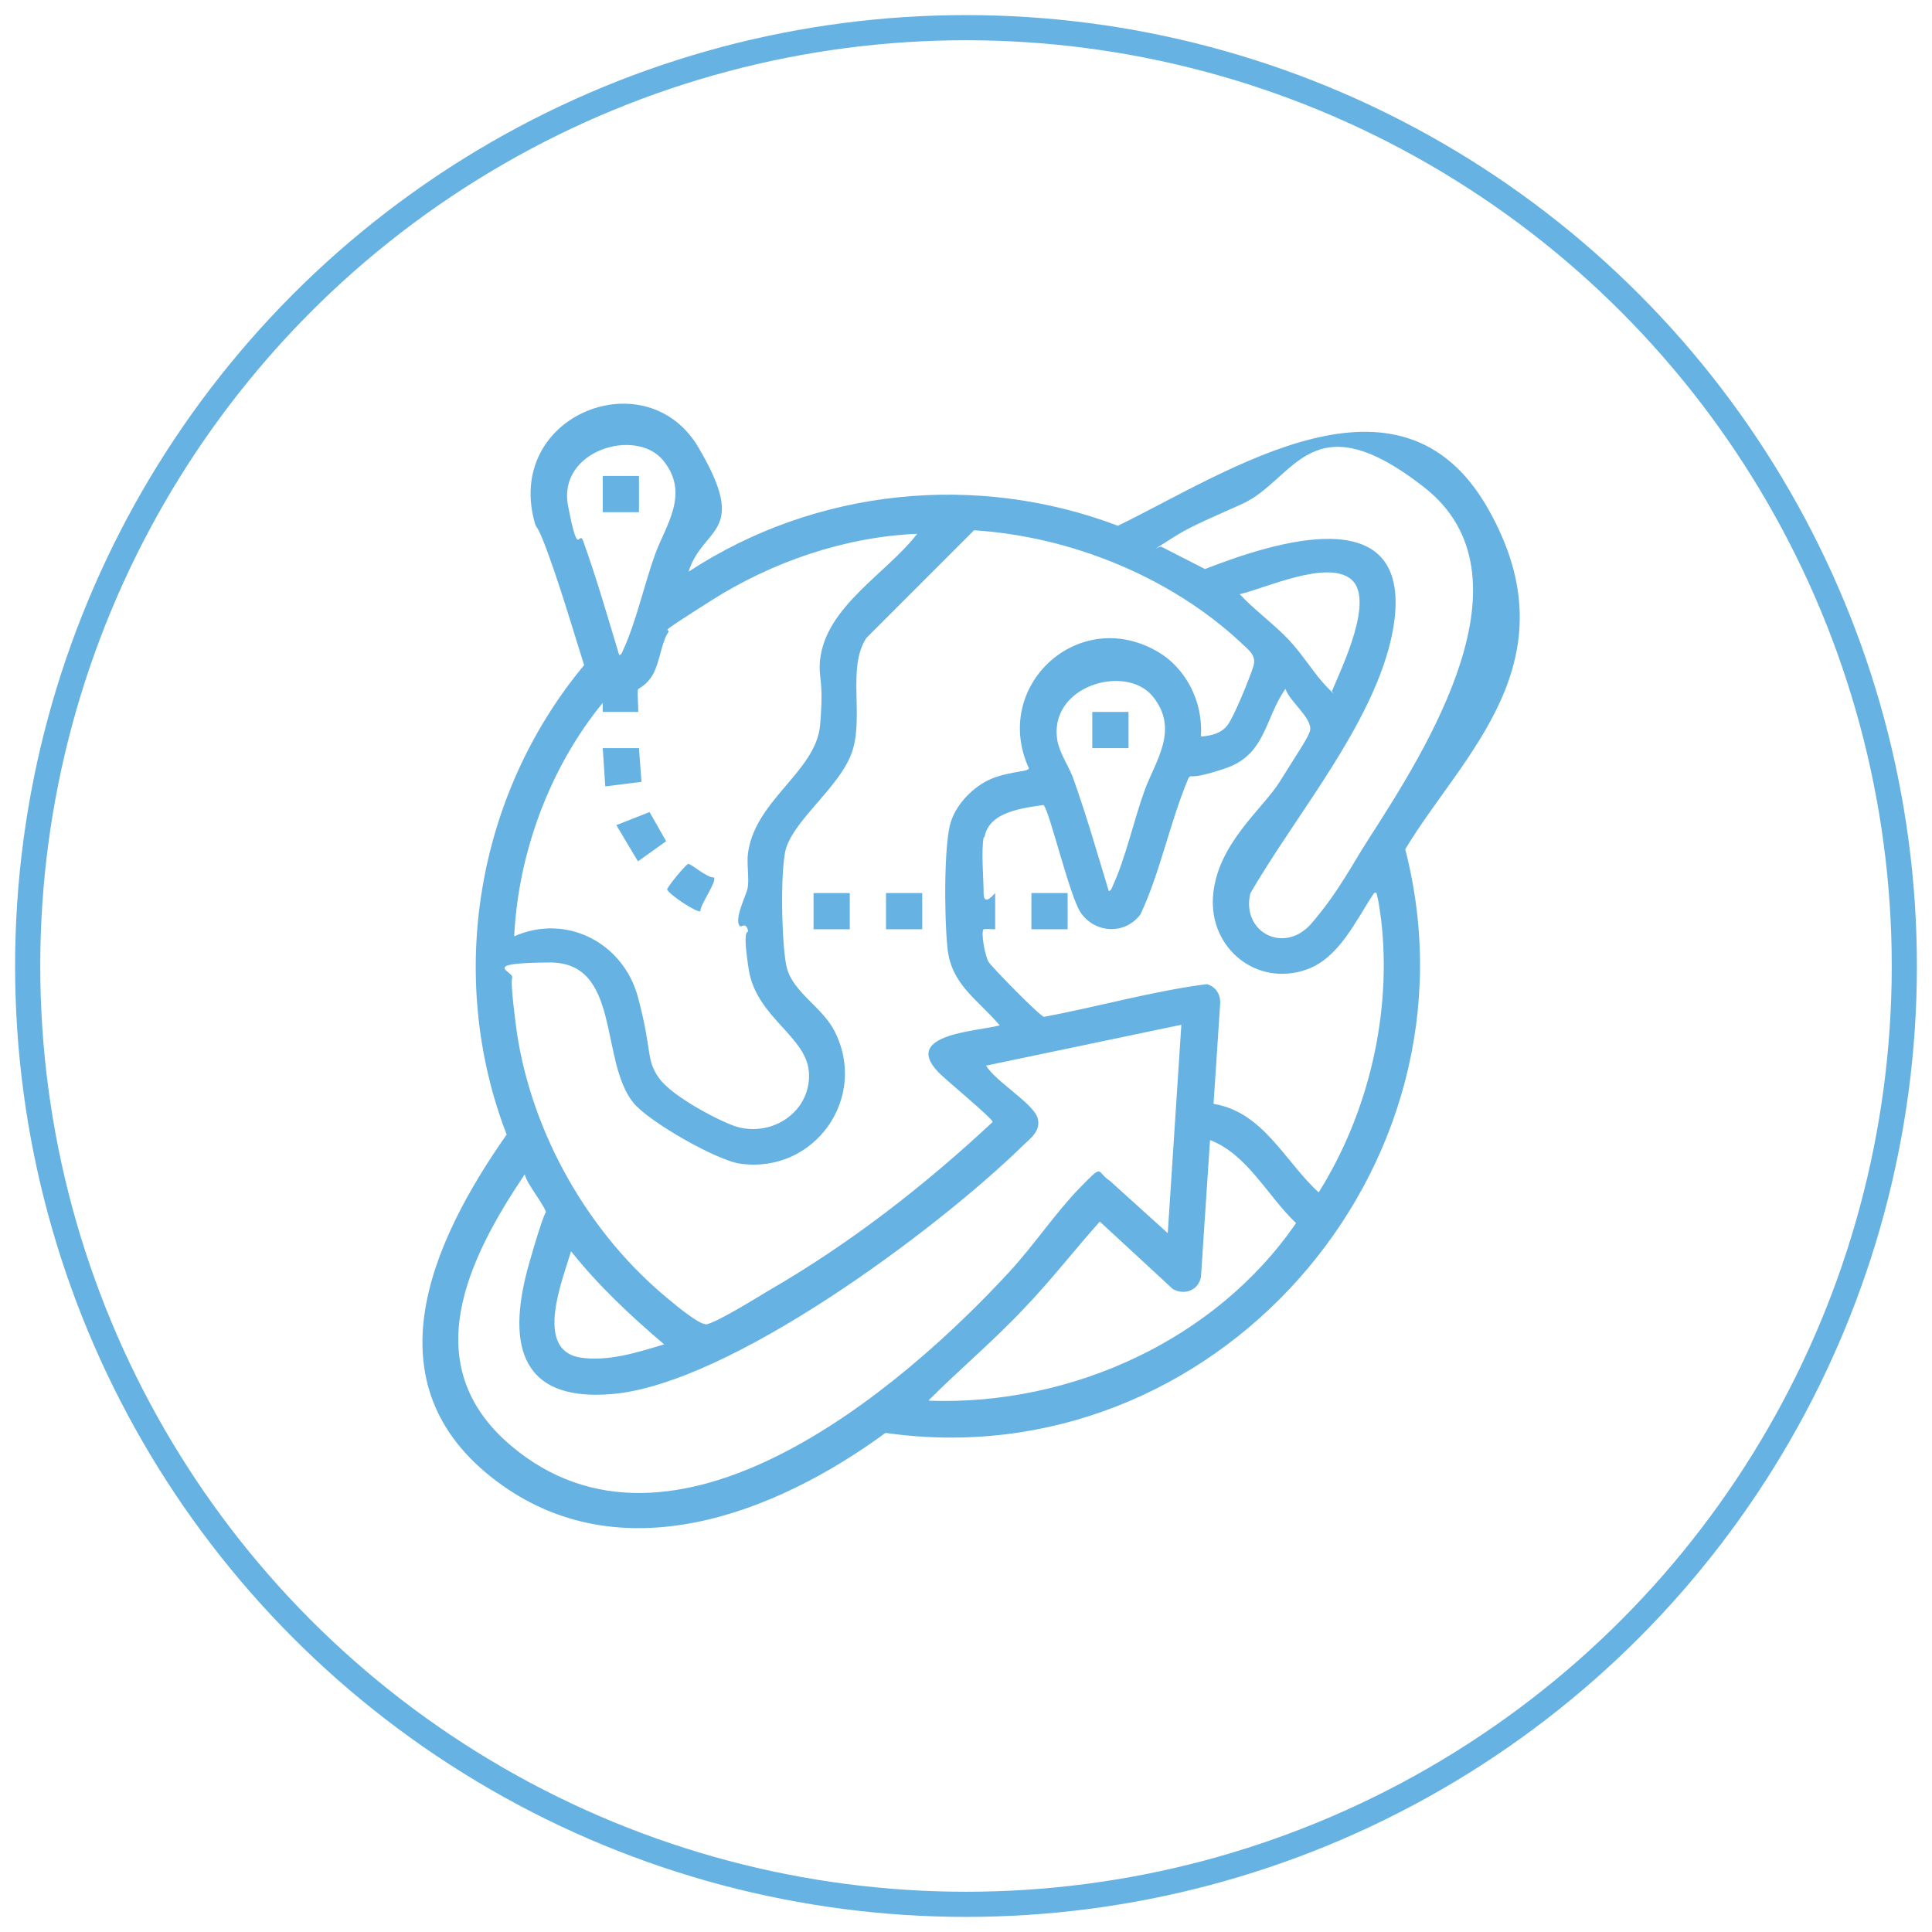
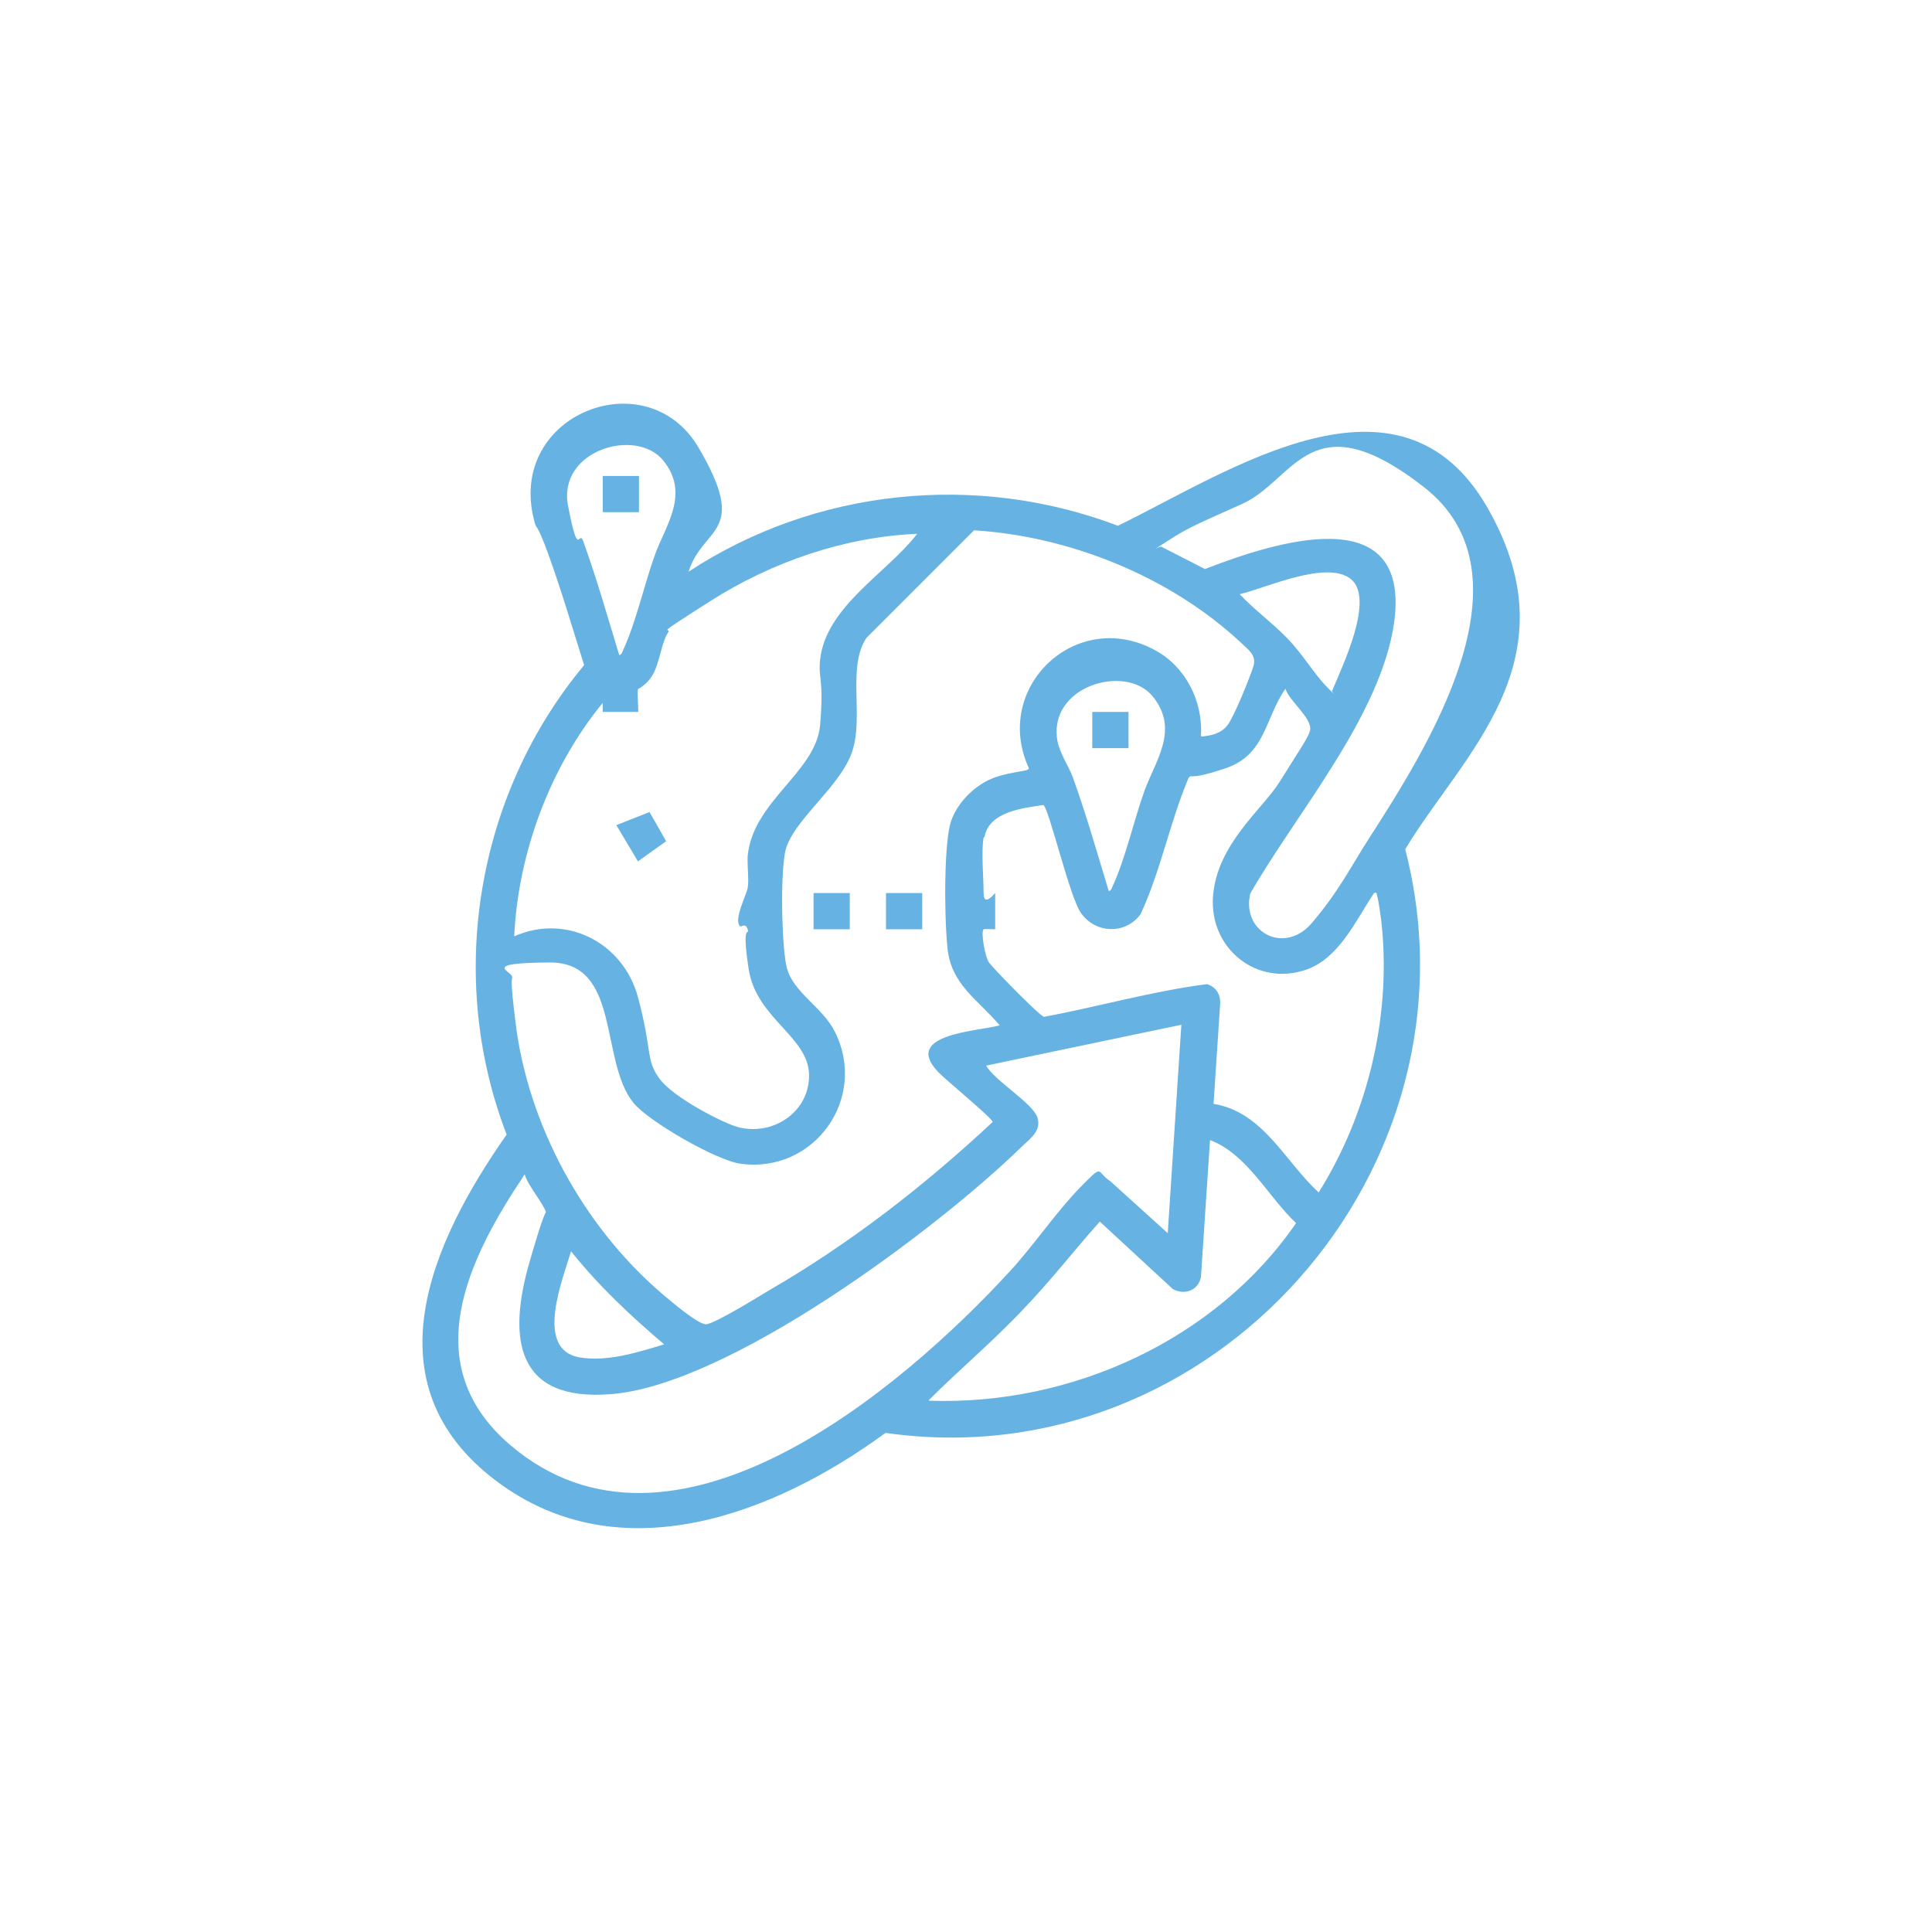
<svg xmlns="http://www.w3.org/2000/svg" id="Layer_1" version="1.1" viewBox="0 0 384 384">
  <defs>
    <style>
      .st0 {
        fill: #66b3e3;
      }

      .st1 {
        fill: none;
        stroke: #66b3e3;
        stroke-miterlimit: 10;
        stroke-width: 5px;
      }
    </style>
  </defs>
-   <circle class="st1" cx="192" cy="192" r="186.5" />
  <g>
    <path class="st0" d="M136.9,113.6c25.2-16.5,57.1-19.8,85.3-9.1,22.3-10.9,56.1-34,73.5-3.5s-5.2,49.1-16.4,67.8c16.4,63.5-38.2,125.3-103.3,116-22.1,16.2-52.8,28-77.3,9.6-25.7-19.3-13-47.5,2-68.9-12.1-31.4-6-67.6,15.4-93.3-2.3-7.3-4.5-14.8-7.1-22s-2.3-4.4-2.9-7c-5.2-21,22.5-31.6,32.7-14.3s1,15.6-1.9,24.6ZM123,130.2c.6,0,.7-.7.9-1.1,2.5-5.4,4.2-13.1,6.3-18.9s7-12.1,1.6-18.7-21-2-18.9,9,2.1,4.7,3,7c2.7,7.5,4.9,15.2,7.2,22.8ZM230.7,108.6l8.8,4.5c13.4-5.2,41-14.3,37.6,10.6-2.6,18.5-19.5,38-28.6,53.9-1.8,7.7,6.8,12.2,12.2,5.9s8-11.6,11.3-16.7c11.5-17.9,33.6-52.4,11-70s-25.6-1.3-36.2,3.4-11.1,5-15,7.5-1.3.7-1,1ZM238.8,146.4c2-.2,3.9-.6,5.2-2.3s4.4-9.4,5.1-11.6-.8-3.2-2.6-4.9c-14-13-33.8-21-52.9-22.2l-21.4,21.4c-3.9,5.9-.4,15.7-2.9,22.8s-12.3,13.9-13.3,20-.5,19.5.4,22.8c1.3,4.9,7.1,7.8,9.5,12.6,6.7,13.2-4,28.3-18.7,26.3-4.7-.6-18.3-8.4-21.3-12.1-6.8-8.4-2.4-28-16.7-27.9s-7,1.8-7.4,3,.7,9.1.9,10.7c3,20.4,14.4,40.4,30.4,53.4,1.3,1.1,6.1,5.1,7.4,4.8,2.2-.5,9.8-5.2,12.3-6.7,16.1-9.3,30.9-20.8,44.5-33.5,0-.7-9.5-8.5-10.8-9.9-7.3-7.6,7.8-8.1,12.2-9.3-4.4-5.2-9.7-8.1-10.4-15.5s-.6-21.1.7-25,5-7.5,8.8-8.8,6.6-1.1,6.7-1.8c-7.4-16.1,9.5-32.1,25.2-23.4,6,3.3,9.4,10.1,9,16.9ZM127,141.5h-7.2c0,0,0-1.5,0-1.8-10.5,12.8-16.8,29.8-17.6,46.4,10.4-4.6,21.7,1.3,24.6,12.1s1.5,12.3,4.2,16.1,12.7,8.9,15.6,9.7c7,1.9,14.4-3,14.2-10.5s-10.5-11.1-12-20.9.3-6.4-.2-7.9-1.3-.2-1.6-.7c-1.1-1.4,1.3-6,1.6-7.5s-.1-4.3,0-6.3c1-11,13.6-16.7,14.4-26.1s-.4-8.9,0-13c1.2-10.6,13.3-17.2,19.3-25-14.4.6-28.9,5.6-41,13.3s-7.7,5.1-8.5,6.3c-1.3,1.9-1.7,6-3,8.3s-2.9,2.8-3,3c-.2.9.2,4.4,0,4.6ZM264.9,137c1.9-4.6,8.4-18,3.6-21.9s-17.2,1.9-22.1,3c2.9,3.1,6.5,5.7,9.5,8.8s5.4,7.2,7.9,9.7.4.6,1.1.5ZM220.3,177.1c.6,0,.7-.7.9-1.1,2.5-5.4,4.2-13.1,6.3-18.9s7-12.1,1.6-18.7-21-2-18.9,9c.5,2.4,2.1,4.7,3,7,2.7,7.5,4.9,15.2,7.2,22.8ZM195.5,166.5c-.5,2.7,0,8,0,11s2.3-.1,2.3,0v7.2c-.5,0-2.1-.1-2.3,0-.6.6.3,5.4,1,6.5s10.2,10.8,11,10.9c10.8-2,21.5-5.1,32.4-6.5,1.9.6,2.8,2.2,2.6,4.2l-1.3,19.6c9.9,1.6,14.2,11.5,20.9,17.6,9.9-15.8,14.6-35.6,12.4-54.3-.2-1.3-.4-3.1-.7-4.3s-.1-1-.7-.9c-3.6,5.4-6.9,12.9-13.4,15.2-9.9,3.5-19.4-4.2-18.6-14.6s9.9-17.3,13.3-22.8,5.8-8.9,6-10.2c.4-2.4-4.2-5.8-4.9-8.2-4.1,5.8-3.9,13.1-11.9,15.8s-6.6.9-7.4,2c-3.7,8.8-5.5,18.4-9.5,27-3,4.1-9,3.9-11.9-.3-2.2-3.2-6.3-20.6-7.4-21.4-4,.6-10.8,1.3-11.7,6.3ZM234.7,203.7l-38.7,8.1c1.7,3,9.2,7.4,10.2,10.3.8,2.6-1.3,4.1-3,5.7-16.9,16.5-58.3,47.5-81.8,49.3-18.9,1.5-20.5-11.1-16.2-26.1s3.5-8.9,3.4-9.7c-.1-1.5-3.9-5.9-4.3-7.9-11.3,16.8-21.6,37.8-2.9,53.8,32.2,27.5,77.5-10.8,99.3-34.5,4.8-5.2,9.2-11.8,14-16.7s3.1-3.1,5.9-1.3l11.5,10.4,2.7-41.4ZM184.7,278.4c28.1,1,56.9-12,72.9-35.3-5.6-5.3-9.7-13.7-17.1-16.5l-1.8,27.2c-.5,2.7-3.3,3.7-5.6,2.4l-14.5-13.4c-5.1,5.7-9.8,11.8-15.1,17.3-6,6.4-12.7,12-18.9,18.2ZM132,267.2c-6.7-5.7-13-11.6-18.5-18.5-1.6,5.5-7.4,19.5,1.7,21.1,5.6.9,11.5-1,16.8-2.6Z" />
    <rect class="st0" x="161.7" y="177.5" width="7.2" height="7.2" />
    <rect class="st0" x="176.1" y="177.5" width="7.2" height="7.2" />
-     <polygon class="st0" points="127 148.7 127.5 155.4 120.3 156.3 119.8 148.7 127 148.7" />
    <polygon class="st0" points="132.4 167.2 126.8 171.2 122.5 164 129.1 161.4 132.4 167.2" />
-     <path class="st0" d="M141.9,174.4c.6.9-2.7,5.3-2.7,6.7-.6.4-6.1-3.2-6.6-4.3,0-.5,3.7-5,4.2-5.1s3.7,2.8,5.1,2.7Z" />
-     <rect class="st0" x="205" y="177.5" width="7.2" height="7.2" />
    <rect class="st0" x="119.8" y="94.6" width="7.2" height="7.2" />
    <rect class="st0" x="217.1" y="141.5" width="7.2" height="7.2" />
  </g>
</svg>